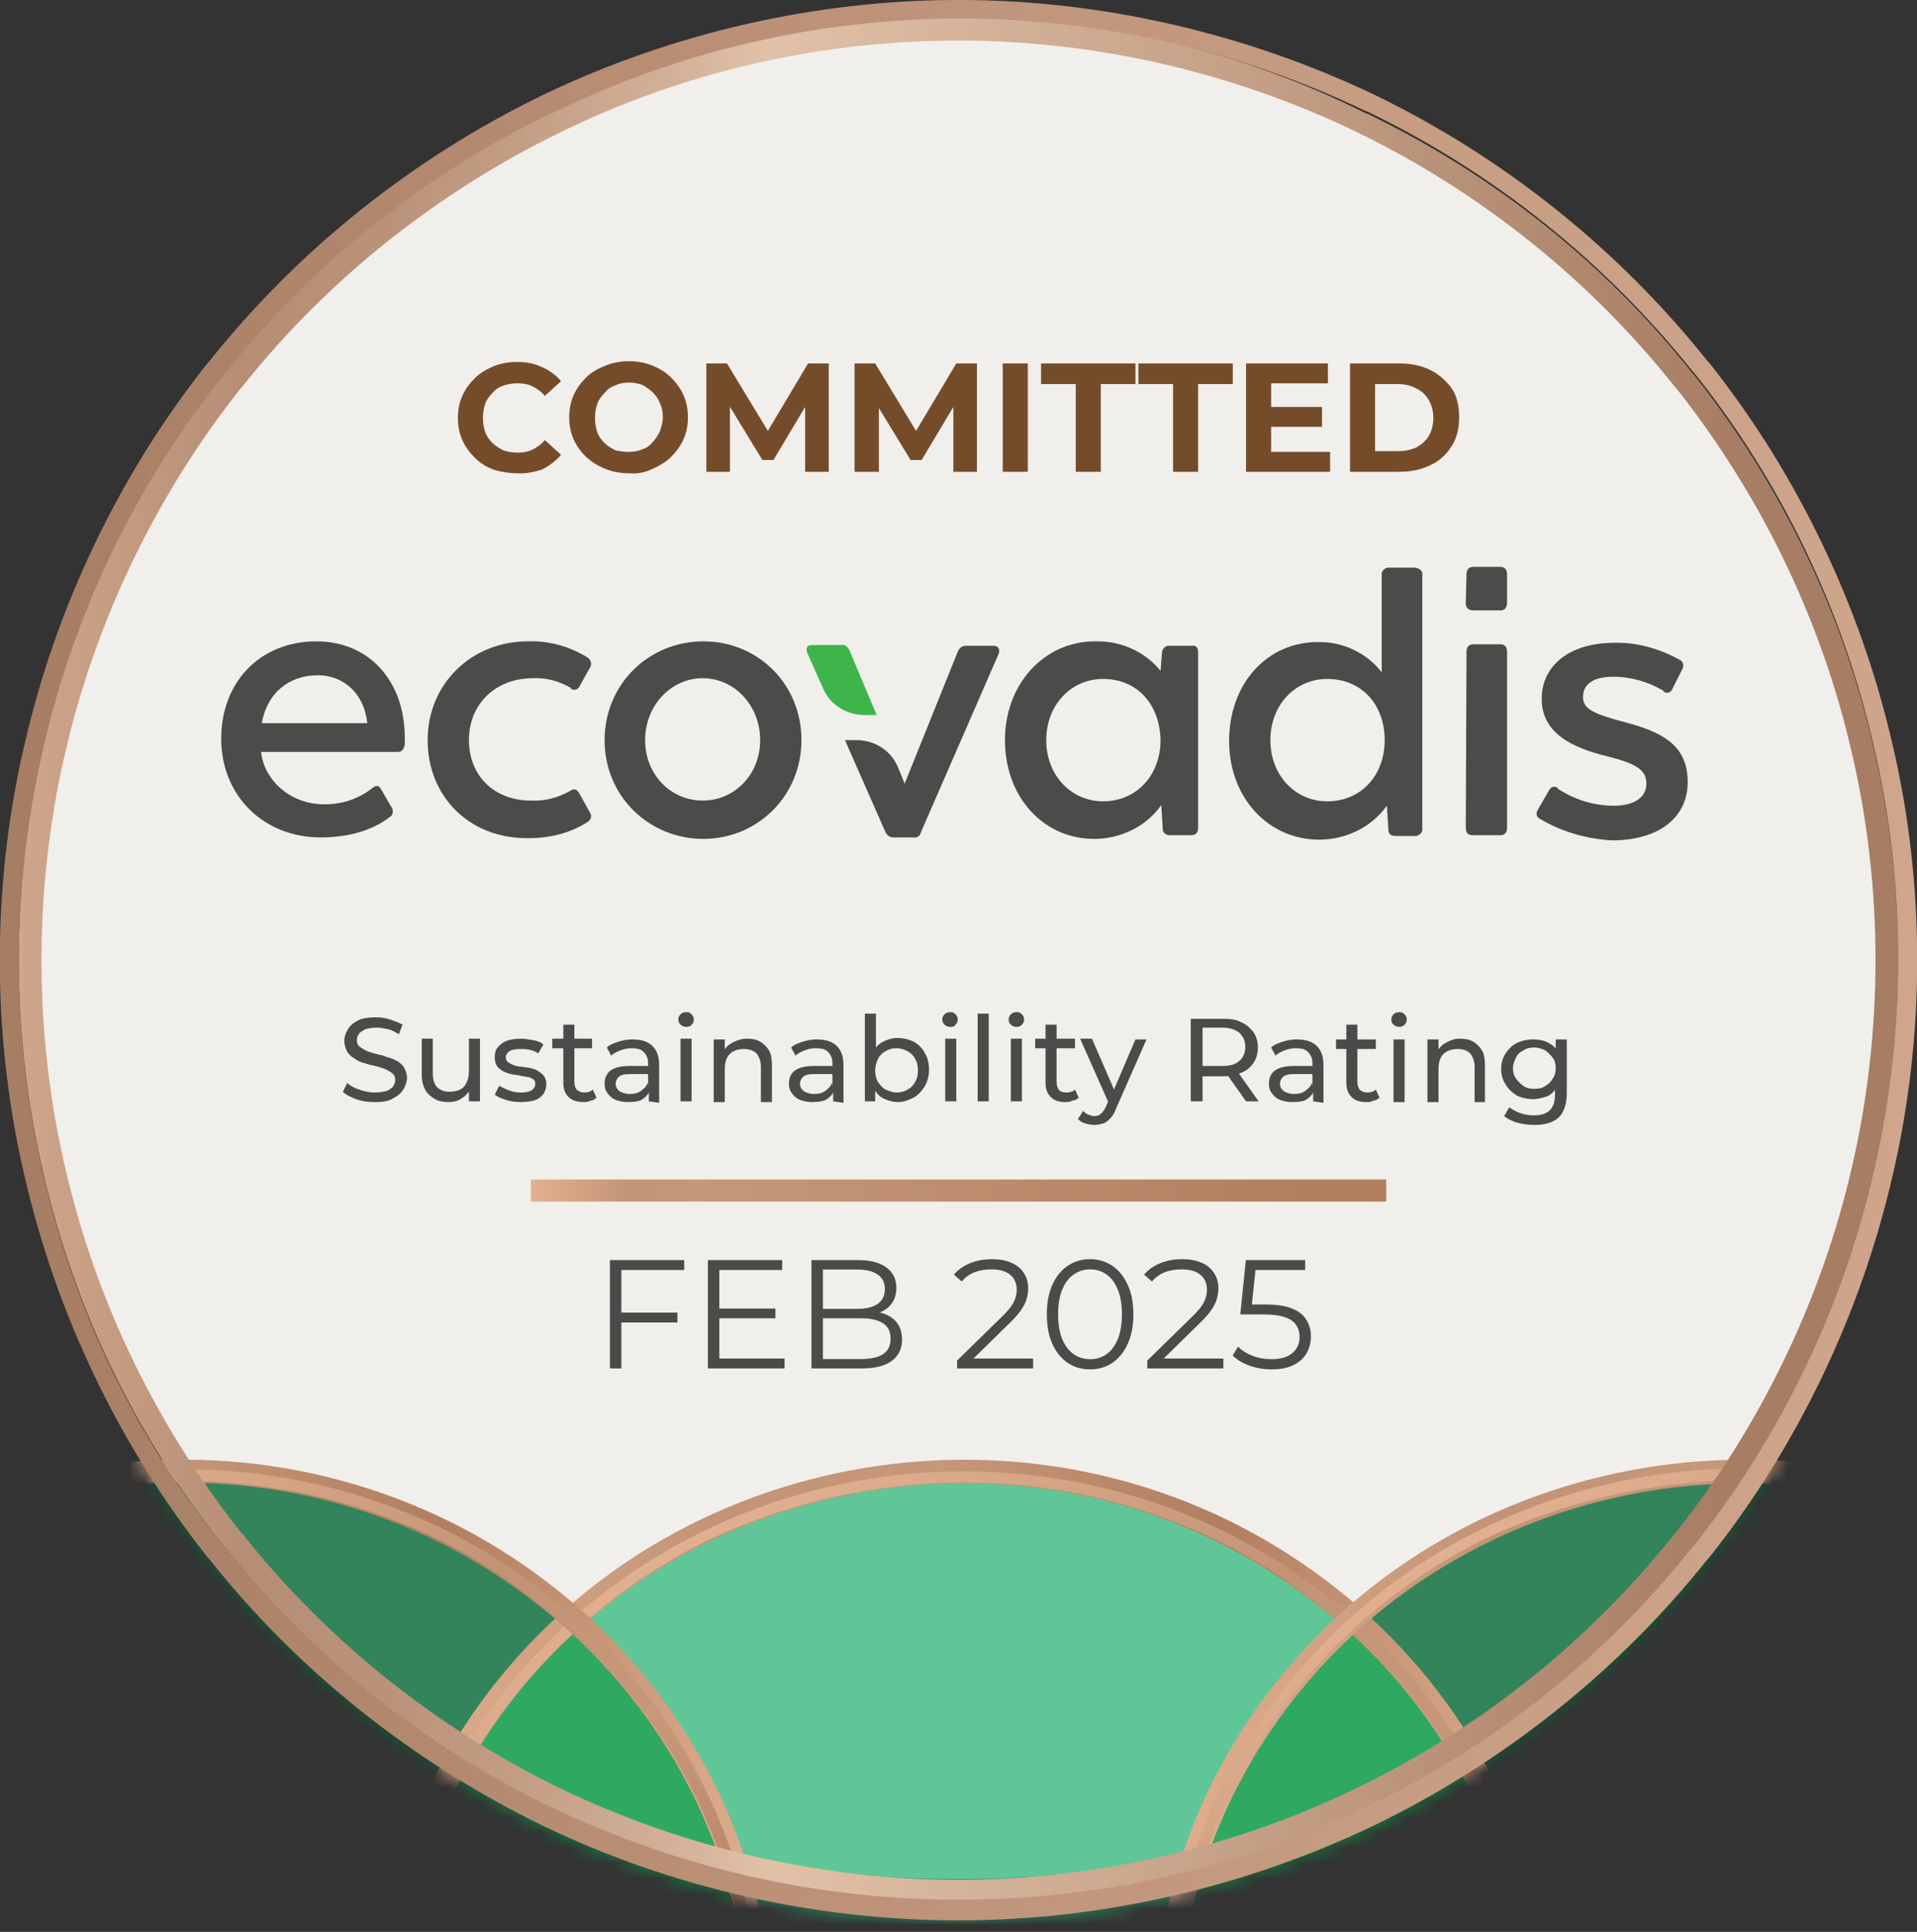
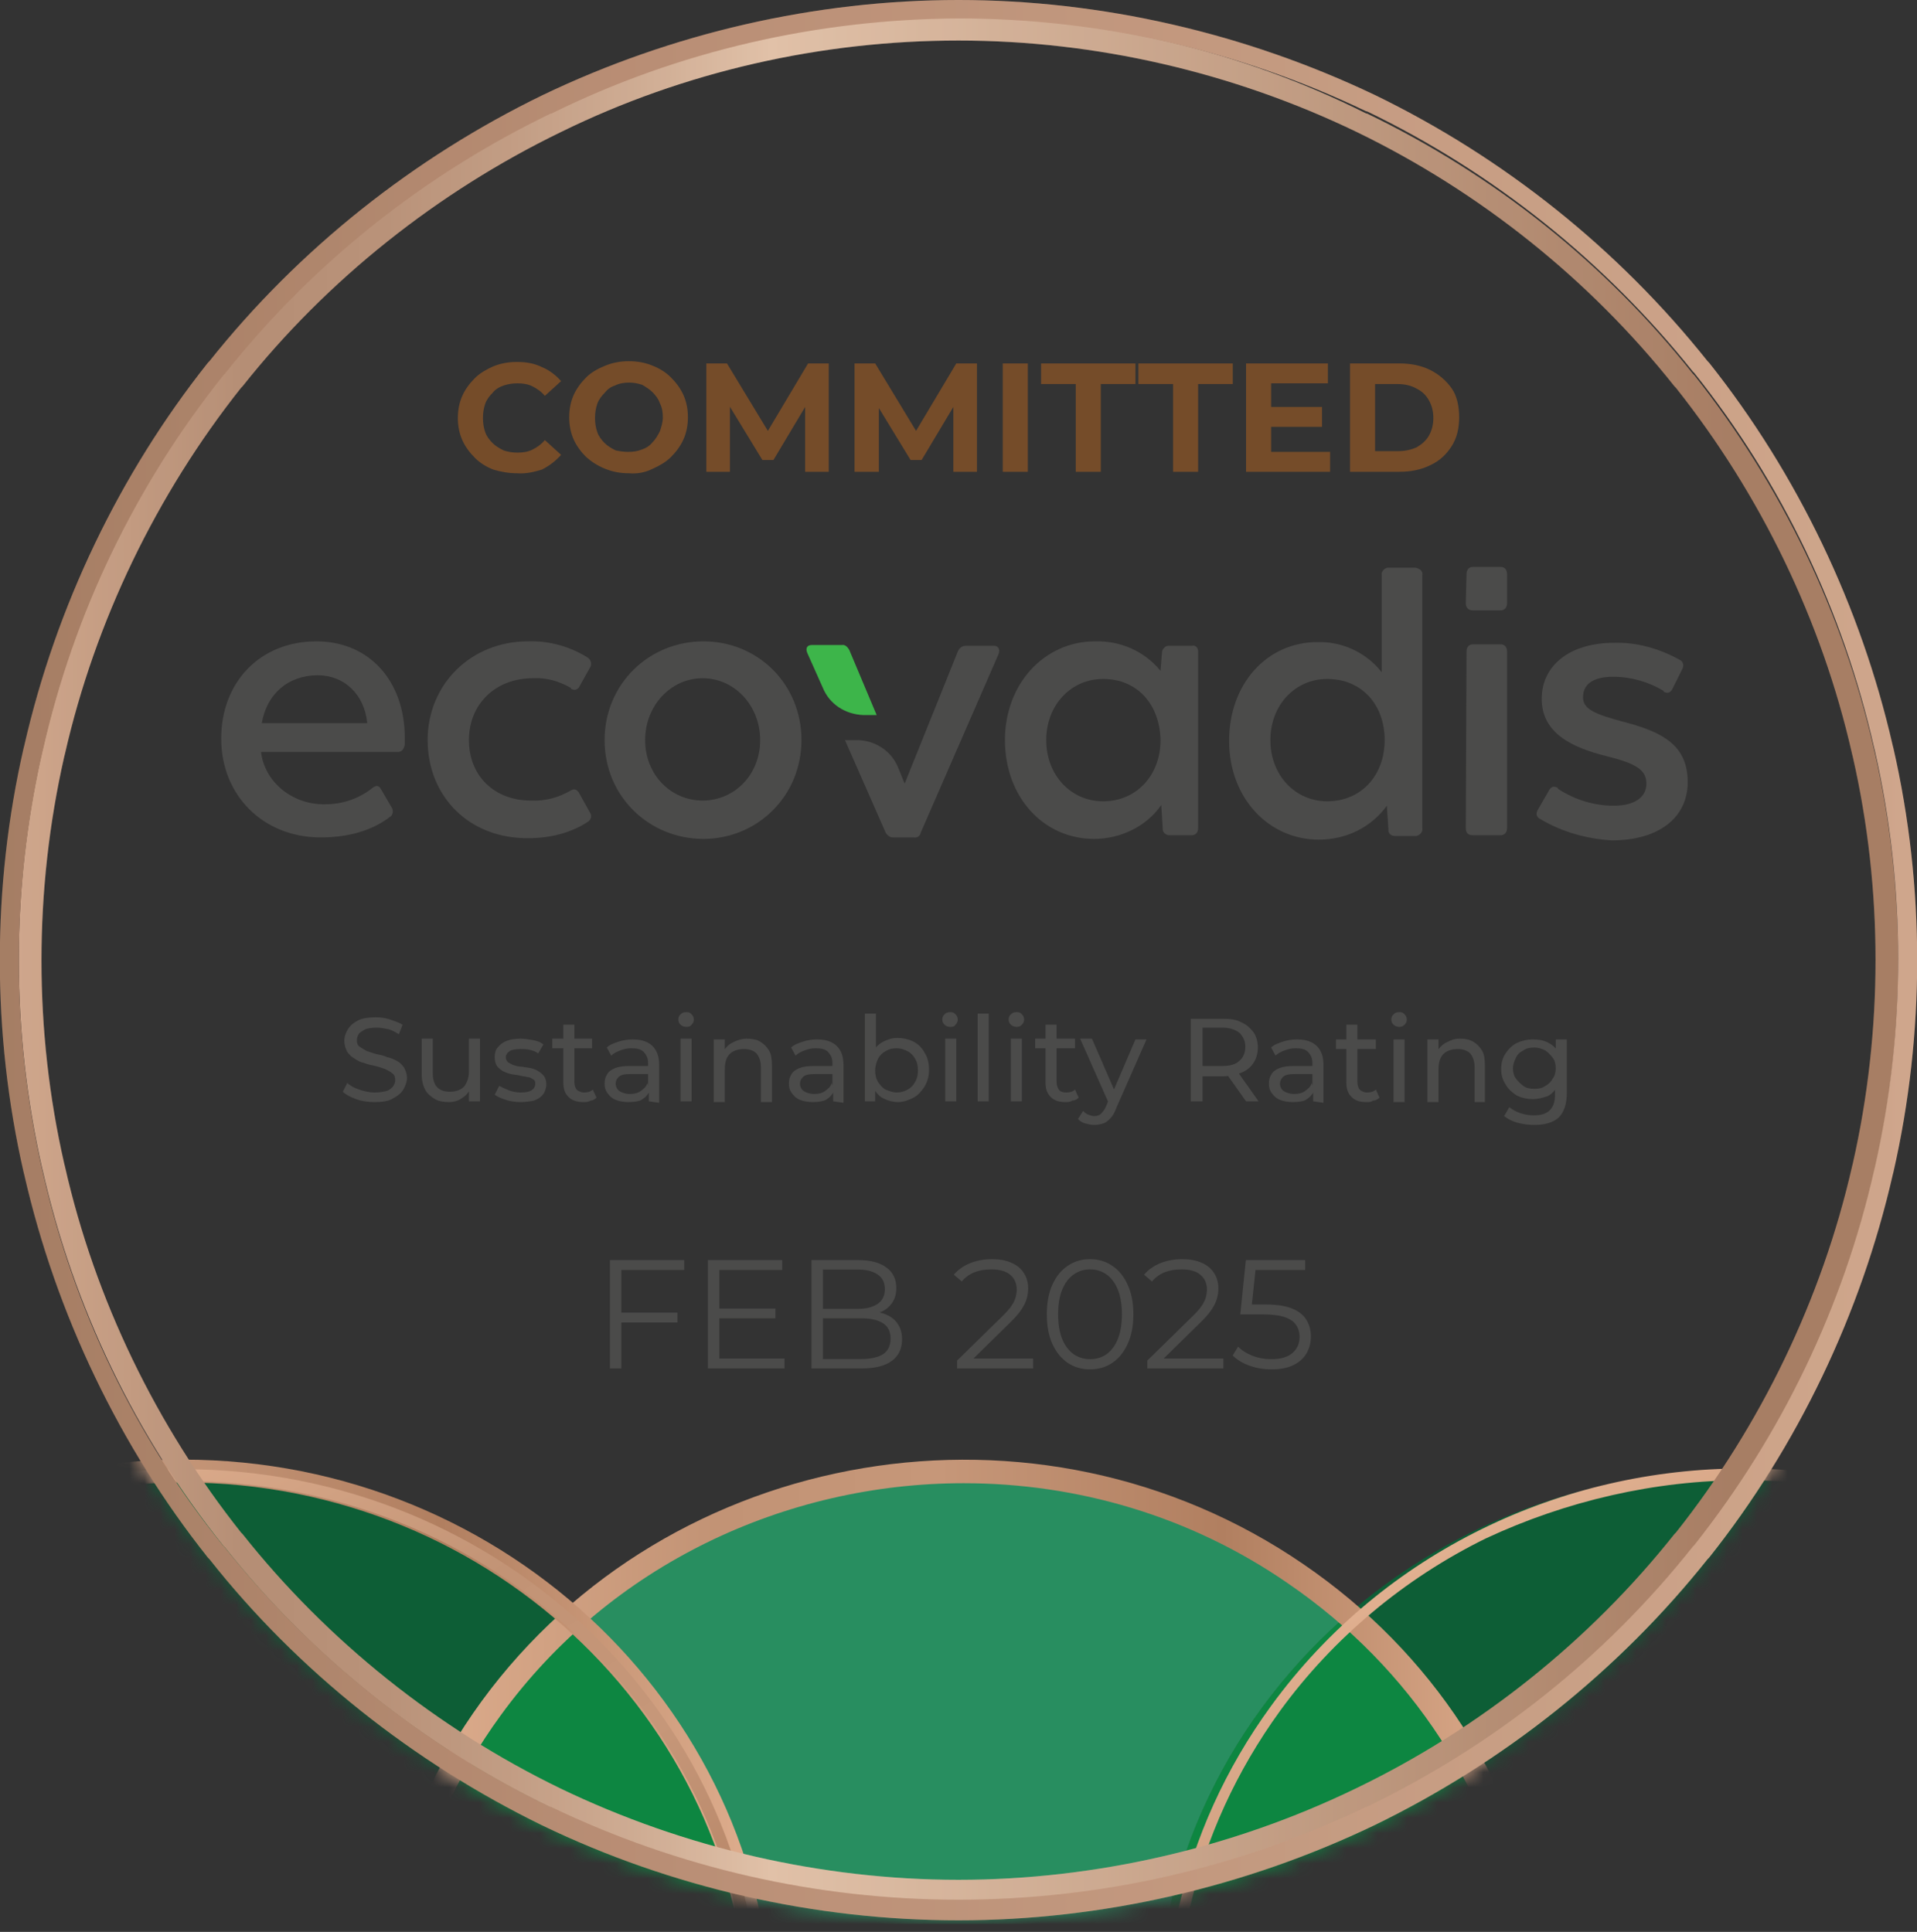
<svg xmlns="http://www.w3.org/2000/svg" width="126" height="127" viewBox="0 0 126 127" fill="none">
  <rect x="0" y="0" width="126" height="127" fill="#333333" stroke="none" />
  <g clip-path="url(#clip0_829_650)">
    <mask id="mask0_829_650" style="mask-type:luminance" maskUnits="userSpaceOnUse" x="-1" y="0" width="128" height="127">
      <path d="M63.001 0C53.599 0 44.149 2.181 35.668 6.252C27.188 10.371 19.628 16.38 13.764 23.746L13.667 23.843C7.851 31.161 3.684 39.884 1.6 48.995L1.551 49.188C-0.532 58.299 -0.532 67.943 1.551 77.054L1.6 77.248C3.684 86.359 7.851 95.082 13.667 102.399L13.764 102.496C19.579 109.862 27.188 115.872 35.62 119.991C44.149 124.11 53.599 126.242 63.001 126.242C72.402 126.242 81.852 124.062 90.333 119.991C98.814 115.872 106.374 109.862 112.238 102.496L112.334 102.399C118.15 95.082 122.318 86.359 124.401 77.248L124.45 77.054C126.534 67.943 126.534 58.299 124.45 49.188L124.401 48.995C122.318 39.884 118.15 31.161 112.334 23.843L112.238 23.746C106.374 16.38 98.862 10.371 90.381 6.252C81.852 2.181 72.402 0 63.001 0Z" fill="white" />
    </mask>
    <g mask="url(#mask0_829_650)">
-       <path d="M63.389 1.599H62.613C53.648 1.599 44.779 3.635 36.686 7.463L36.105 7.754C27.963 11.631 20.84 17.301 15.169 24.328L14.879 24.715C9.209 31.791 5.235 40.029 3.2 48.849L3.151 49.14C1.116 58.008 1.116 67.168 3.151 76.036L3.2 76.327C5.235 85.147 9.209 93.434 14.879 100.461L15.169 100.8C20.791 107.827 27.963 113.497 36.105 117.374L36.686 117.665C44.779 121.541 53.648 123.528 62.613 123.528H63.389C72.354 123.528 81.223 121.541 89.316 117.665L89.897 117.374C98.039 113.497 105.163 107.827 110.833 100.8L111.123 100.461C116.793 93.385 120.816 85.147 122.803 76.327L122.851 76.036C124.886 67.168 124.886 58.008 122.851 49.14L122.803 48.849C120.767 40.029 116.793 31.791 111.123 24.715L110.833 24.376C105.211 17.349 98.039 11.679 89.897 7.802L89.316 7.511C81.223 3.586 72.354 1.599 63.389 1.599Z" fill="#F1EFEC" />
      <path opacity="0.4" d="M49.384 133.56C49.384 123.092 44.877 113.642 37.656 106.955C30.435 113.642 25.928 123.092 25.928 133.56C25.928 144.028 30.435 153.478 37.656 160.165C44.877 153.429 49.384 143.979 49.384 133.56Z" fill="#00C43C" />
      <path opacity="0.4" d="M101.916 133.56C101.916 122.511 96.876 112.576 88.928 105.84C80.98 112.576 75.94 122.511 75.94 133.56C75.94 144.609 80.98 154.544 88.928 161.28C96.876 154.495 101.916 144.561 101.916 133.56Z" fill="#00C43C" />
      <path opacity="0.7" d="M49.384 133.56C49.384 123.092 44.877 113.642 37.656 106.955C30.435 113.642 25.928 123.092 25.928 133.56C25.928 144.028 30.435 153.478 37.656 160.165C44.877 153.429 49.384 143.979 49.384 133.56Z" fill="#079247" />
      <path opacity="0.7" d="M101.916 133.56C101.916 122.511 96.876 112.576 88.928 105.84C80.98 112.576 75.94 122.511 75.94 133.56C75.94 144.609 80.98 154.544 88.928 161.28C96.876 154.495 101.916 144.561 101.916 133.56Z" fill="#079247" />
      <path opacity="0.7" d="M75.941 133.56C75.941 122.511 80.981 112.576 88.928 105.84C82.241 100.17 73.517 96.729 63.922 96.729C53.745 96.729 44.489 100.606 37.656 106.954C44.877 113.642 49.384 123.092 49.384 133.56C49.384 144.027 44.877 153.477 37.656 160.165C44.489 166.514 53.745 170.391 63.922 170.391C73.517 170.391 82.241 166.95 88.928 161.28C80.981 154.495 75.941 144.609 75.941 133.56Z" fill="#24B574" />
      <path opacity="0.8" d="M25.928 133.56C25.928 123.092 30.435 113.642 37.656 106.954C30.823 100.606 21.567 96.729 11.39 96.729C-9.594 96.729 -26.604 113.206 -26.604 133.56C-26.604 153.914 -9.594 170.391 11.39 170.391C21.567 170.391 30.823 166.514 37.656 160.165C30.435 153.429 25.928 143.979 25.928 133.56Z" fill="#046937" />
      <path opacity="0.8" d="M113.934 96.729C104.339 96.729 95.616 100.17 88.928 105.84C96.876 112.576 101.916 122.511 101.916 133.56C101.916 144.609 96.876 154.544 88.928 161.28C95.616 166.95 104.339 170.391 113.934 170.391C134.918 170.391 151.928 153.914 151.928 133.56C151.928 113.206 134.918 96.729 113.934 96.729Z" fill="#046937" />
      <path d="M63.243 171.118C55.538 171.118 47.687 168.888 40.951 164.236C32.519 158.421 26.849 149.795 25.104 139.908C23.36 130.022 25.686 120.039 31.646 111.849C44.004 94.936 68.235 90.865 85.681 102.835C94.113 108.602 99.783 117.277 101.528 127.163C103.273 137.049 100.947 147.032 94.986 155.222C87.377 165.593 75.407 171.118 63.243 171.118ZM63.34 97.505C51.661 97.505 40.127 102.835 32.907 112.77C27.188 120.621 24.959 130.216 26.607 139.666C28.303 149.165 33.682 157.451 41.823 163.025C58.591 174.51 81.804 170.633 93.629 154.35C99.347 146.499 101.577 136.904 99.88 127.454C98.184 118.004 92.805 109.668 84.663 104.095C78.218 99.637 70.755 97.505 63.34 97.505Z" fill="url(#paint0_linear_829_650)" />
-       <path d="M63.34 97.456C71.046 97.456 78.46 99.734 84.76 104.047C92.853 109.62 98.281 117.907 99.977 127.405C101.673 136.904 99.444 146.451 93.726 154.301C90.237 159.099 85.536 163.024 80.205 165.641C75.02 168.21 69.156 169.518 63.34 169.518C55.635 169.518 48.22 167.241 41.92 162.927C33.827 157.354 28.4 149.067 26.703 139.569C25.007 130.071 27.236 120.524 32.955 112.624C36.444 107.827 41.145 103.901 46.476 101.284C51.661 98.813 57.525 97.456 63.34 97.456ZM63.34 96.729C51.419 96.729 39.691 102.157 32.276 112.334C20.161 128.956 24.28 151.927 41.387 163.654C48.026 168.21 55.684 170.391 63.292 170.391C75.213 170.391 86.941 164.963 94.356 154.786C106.471 138.164 102.4 115.193 85.245 103.465C78.557 98.91 70.949 96.729 63.34 96.729Z" fill="url(#paint1_linear_829_650)" />
      <path d="M12.02 171.117C-9.352 171.117 -26.75 154.253 -26.75 133.511C-26.75 112.77 -9.352 95.954 12.02 95.954C33.391 95.954 50.789 112.818 50.789 133.56C50.789 154.301 33.391 171.117 12.02 171.117ZM12.02 97.456C-8.48 97.456 -25.151 113.642 -25.151 133.511C-25.151 153.381 -8.528 169.615 12.02 169.615C32.567 169.615 49.19 153.429 49.19 133.56C49.19 113.691 32.519 97.456 12.02 97.456Z" fill="url(#paint2_linear_829_650)" />
-       <path d="M114.516 171.118C106.811 171.118 99.008 168.888 92.224 164.236C74.777 152.266 70.61 128.762 82.919 111.849C95.228 94.936 119.459 90.865 136.954 102.835C145.434 108.602 151.056 117.277 152.8 127.163C154.545 137.049 152.219 147.032 146.258 155.222C138.698 165.593 126.68 171.118 114.516 171.118ZM114.661 97.505C102.982 97.505 91.448 102.835 84.227 112.77C72.403 129.005 76.425 151.539 93.144 163.025C101.237 168.598 111.124 170.73 120.913 169.082C130.702 167.435 139.231 162.201 144.998 154.35C150.717 146.499 152.946 136.904 151.298 127.454C149.651 118.004 144.223 109.668 136.081 104.095C129.539 99.637 122.076 97.505 114.661 97.505Z" fill="url(#paint3_linear_829_650)" />
      <path d="M12.02 97.359C21.954 97.359 31.307 101.09 38.334 107.923C45.361 114.757 49.238 123.77 49.238 133.414C49.238 143.058 45.361 152.12 38.334 158.905C31.307 165.69 21.954 169.47 12.02 169.47C2.085 169.47 -7.268 165.738 -14.295 158.905C-21.322 152.12 -25.199 143.058 -25.199 133.414C-25.199 123.77 -21.322 114.708 -14.295 107.923C-7.268 101.09 2.085 97.359 12.02 97.359ZM12.02 96.584C-8.964 96.584 -25.974 113.06 -25.974 133.414C-25.974 153.768 -8.964 170.245 12.02 170.245C33.004 170.245 50.014 153.768 50.014 133.414C50.014 113.06 33.004 96.584 12.02 96.584Z" fill="url(#paint4_linear_829_650)" />
-       <path d="M114.613 97.311C122.318 97.311 129.733 99.588 136.033 103.901C144.126 109.474 149.554 117.761 151.25 127.26C152.946 136.758 150.717 146.305 144.95 154.156C141.461 158.954 136.76 162.879 131.381 165.496C126.195 168.064 120.331 169.373 114.516 169.373C106.811 169.373 99.396 167.095 93.096 162.782C85.003 157.209 79.575 148.922 77.879 139.424C76.183 129.925 78.412 120.378 84.13 112.479C87.62 107.681 92.32 103.756 97.651 101.139C102.934 98.668 108.797 97.311 114.613 97.311ZM114.613 96.535C102.691 96.535 90.964 101.963 83.549 112.14C71.434 128.762 75.504 151.733 92.66 163.461C99.299 168.016 106.956 170.197 114.516 170.197C126.437 170.197 138.165 164.769 145.58 154.592C157.695 137.97 153.576 114.999 136.469 103.271C129.83 98.764 122.173 96.535 114.613 96.535Z" fill="url(#paint5_linear_829_650)" />
+       <path d="M114.613 97.311C122.318 97.311 129.733 99.588 136.033 103.901C144.126 109.474 149.554 117.761 151.25 127.26C152.946 136.758 150.717 146.305 144.95 154.156C141.461 158.954 136.76 162.879 131.381 165.496C126.195 168.064 120.331 169.373 114.516 169.373C106.811 169.373 99.396 167.095 93.096 162.782C85.003 157.209 79.575 148.922 77.879 139.424C76.183 129.925 78.412 120.378 84.13 112.479C87.62 107.681 92.32 103.756 97.651 101.139C102.934 98.668 108.797 97.311 114.613 97.311ZM114.613 96.535C102.691 96.535 90.964 101.963 83.549 112.14C71.434 128.762 75.504 151.733 92.66 163.461C99.299 168.016 106.956 170.197 114.516 170.197C126.437 170.197 138.165 164.769 145.58 154.592C157.695 137.97 153.576 114.999 136.469 103.271C129.83 98.764 122.173 96.535 114.613 96.535" fill="url(#paint5_linear_829_650)" />
    </g>
    <path d="M63 2.665C72.014 2.665 81.028 4.749 89.169 8.675C97.263 12.6 104.483 18.367 110.056 25.394L110.153 25.491C115.726 32.518 119.749 40.805 121.736 49.576L121.784 49.77C123.771 58.493 123.771 67.701 121.784 76.472L121.736 76.666C119.749 85.389 115.726 93.725 110.153 100.752L110.056 100.848C104.483 107.875 97.263 113.642 89.121 117.568C81.028 121.493 71.966 123.577 63 123.577C54.035 123.577 44.973 121.493 36.831 117.568C28.738 113.642 21.517 107.875 15.944 100.848L15.847 100.752C10.274 93.725 6.252 85.438 4.265 76.666L4.216 76.472C2.23 67.749 2.23 58.541 4.216 49.77L4.265 49.576C6.252 40.853 10.274 32.518 15.847 25.491L15.944 25.394C21.517 18.367 28.787 12.6 36.88 8.675C44.973 4.701 53.986 2.665 63 2.665ZM63 1.163C53.744 1.163 44.585 3.247 36.201 7.269H36.153C27.817 11.291 20.5 17.155 14.733 24.376L14.636 24.473C8.917 31.791 4.846 40.223 2.811 49.237L2.763 49.431C0.727 58.445 0.727 67.749 2.763 76.763L2.811 76.957C4.846 85.971 8.917 94.403 14.684 101.624L14.781 101.721C20.548 108.99 27.866 114.805 36.201 118.828H36.249C44.585 122.947 53.744 125.031 63 125.031C72.257 125.031 81.416 122.947 89.799 118.925H89.848C98.183 114.902 105.501 109.038 111.268 101.818L111.365 101.721C117.132 94.5 121.154 86.068 123.19 77.054L123.238 76.86C125.273 67.846 125.273 58.541 123.238 49.528L123.19 49.334C121.154 40.32 117.083 31.888 111.365 24.667L111.268 24.57C105.501 17.301 98.183 11.485 89.848 7.463H89.799C81.416 3.247 72.257 1.163 63 1.163Z" fill="url(#paint6_linear_829_650)" />
    <g opacity="0.17">
      <path d="M63.001 2.665C72.014 2.665 81.028 4.749 89.17 8.675C97.263 12.6 104.484 18.367 110.057 25.394L110.154 25.491C115.727 32.518 119.749 40.805 121.736 49.576L121.784 49.77C123.771 58.493 123.771 67.701 121.784 76.472L121.736 76.666C119.749 85.389 115.727 93.725 110.154 100.752L110.057 100.848C104.484 107.875 97.263 113.642 89.121 117.568C81.028 121.493 71.966 123.577 63.001 123.577C54.035 123.577 44.973 121.493 36.831 117.568C28.738 113.642 21.517 107.875 15.944 100.848L15.848 100.752C10.274 93.725 6.252 85.438 4.265 76.666L4.217 76.472C2.23 67.749 2.23 58.541 4.217 49.77L4.265 49.576C6.252 40.853 10.274 32.518 15.848 25.491L15.944 25.394C21.517 18.367 28.787 12.6 36.88 8.675C44.973 4.701 53.987 2.665 63.001 2.665ZM63.001 1.163C53.744 1.163 44.585 3.247 36.201 7.269H36.153C27.817 11.291 20.5 17.155 14.733 24.376L14.636 24.473C8.917 31.791 4.847 40.223 2.811 49.237L2.763 49.431C0.727 58.445 0.727 67.749 2.763 76.763L2.811 76.957C4.847 85.971 8.917 94.403 14.684 101.624L14.781 101.721C20.548 108.99 27.866 114.805 36.201 118.828H36.25C44.585 122.947 53.744 125.031 63.001 125.031C72.257 125.031 81.416 122.947 89.8 118.925H89.848C98.184 114.902 105.501 109.038 111.268 101.818L111.365 101.721C117.132 94.5 121.154 86.068 123.19 77.054L123.238 76.86C125.274 67.846 125.274 58.541 123.238 49.528L123.19 49.334C121.154 40.32 117.084 31.888 111.365 24.667L111.268 24.57C105.501 17.301 98.184 11.485 89.848 7.463H89.8C81.416 3.247 72.257 1.163 63.001 1.163Z" fill="#777777" />
    </g>
    <path d="M63 1.212C72.257 1.212 81.416 3.295 89.8 7.318H89.848C98.183 11.34 105.501 17.204 111.268 24.425L111.365 24.521C117.132 31.742 121.154 40.175 123.19 49.188L123.238 49.382C125.273 58.396 125.273 67.701 123.238 76.715L123.19 76.909C121.154 85.922 117.083 94.355 111.365 101.575L111.268 101.672C105.501 108.942 98.183 114.757 89.848 118.779H89.8C81.464 122.802 72.305 124.885 63 124.885C53.696 124.885 44.585 122.802 36.201 118.779H36.153C27.817 114.757 20.5 108.893 14.733 101.672L14.636 101.575C8.917 94.5 4.847 86.068 2.811 77.054L2.763 76.86C0.727 67.846 0.727 58.541 2.763 49.528L2.811 49.334C4.847 40.32 8.917 31.888 14.684 24.667L14.781 24.57C20.548 17.301 27.866 11.485 36.201 7.463H36.25C44.585 3.344 53.744 1.26 63 1.212ZM63 0C53.599 0 44.149 2.181 35.668 6.252C27.187 10.371 19.627 16.38 13.764 23.746L13.667 23.843C7.851 31.161 3.683 39.884 1.6 48.995L1.551 49.188C-0.533 58.299 -0.533 67.943 1.551 77.054L1.6 77.248C3.683 86.359 7.851 95.082 13.667 102.399L13.764 102.496C19.579 109.862 27.187 115.872 35.62 119.991C44.149 124.11 53.599 126.242 63 126.242C72.402 126.242 81.852 124.062 90.333 119.991C98.814 115.872 106.373 109.862 112.237 102.496L112.334 102.399C118.15 95.082 122.317 86.359 124.401 77.248L124.45 77.054C126.533 67.943 126.533 58.299 124.45 49.188L124.401 48.995C122.317 39.884 118.15 31.161 112.334 23.843L112.237 23.746C106.373 16.38 98.862 10.371 90.381 6.252C81.852 2.181 72.402 0 63 0Z" fill="url(#paint7_linear_829_650)" />
    <g opacity="0.17">
      <path d="M63 1.212C72.256 1.212 81.415 3.295 89.799 7.318H89.848C98.183 11.34 105.501 17.204 111.268 24.425L111.365 24.521C117.132 31.742 121.154 40.175 123.189 49.188L123.238 49.382C125.273 58.396 125.273 67.701 123.238 76.715L123.189 76.909C121.154 85.922 117.083 94.355 111.365 101.575L111.268 101.672C105.501 108.942 98.183 114.757 89.848 118.779H89.799C81.464 122.802 72.305 124.885 63 124.885C53.696 124.885 44.585 122.802 36.201 118.779H36.153C27.817 114.757 20.499 108.893 14.732 101.672L14.636 101.575C8.917 94.5 4.846 86.068 2.811 77.054L2.762 76.86C0.727 67.846 0.727 58.541 2.762 49.528L2.811 49.334C4.846 40.32 8.917 31.888 14.684 24.667L14.781 24.57C20.548 17.301 27.866 11.485 36.201 7.463H36.249C44.585 3.344 53.744 1.26 63 1.212ZM63 0C53.599 0 44.149 2.181 35.668 6.252C27.187 10.371 19.627 16.38 13.763 23.746L13.666 23.843C7.851 31.161 3.683 39.884 1.599 48.995L1.551 49.188C-0.533 58.299 -0.533 67.943 1.551 77.054L1.599 77.248C3.683 86.359 7.851 95.082 13.666 102.399L13.763 102.496C19.579 109.862 27.187 115.872 35.619 119.991C44.149 124.11 53.599 126.242 63 126.242C72.402 126.242 81.852 124.062 90.332 119.991C98.813 115.872 106.373 109.862 112.237 102.496L112.334 102.399C118.149 95.082 122.317 86.359 124.401 77.248L124.449 77.054C126.533 67.943 126.533 58.299 124.449 49.188L124.401 48.995C122.317 39.884 118.149 31.161 112.334 23.843L112.237 23.746C106.373 16.38 98.862 10.371 90.381 6.252C81.852 2.181 72.402 0 63 0Z" fill="#777777" />
    </g>
    <path d="M26.606 48.946C26.557 49.237 26.412 49.431 26.17 49.431H17.156C17.398 51.466 19.288 52.92 21.372 52.872C22.486 52.872 23.553 52.532 24.473 51.806C24.716 51.612 24.91 51.612 25.055 51.902L25.733 53.066C25.879 53.259 25.83 53.599 25.637 53.696C24.764 54.374 23.31 55.052 21.081 55.052C17.301 55.052 14.539 52.29 14.539 48.559C14.539 44.827 17.107 42.162 20.79 42.162C24.28 42.162 26.606 44.779 26.606 48.51V48.946ZM17.204 47.541H24.134V47.492C23.94 45.651 22.632 44.391 20.887 44.391C18.949 44.391 17.543 45.602 17.204 47.541Z" fill="#4B4B4A" />
    <path d="M96.342 54.422L96.391 42.84C96.391 42.549 96.536 42.355 96.827 42.355H98.62C98.91 42.355 99.056 42.549 99.056 42.84V54.422C99.056 54.713 98.91 54.907 98.62 54.907H96.827C96.487 54.907 96.342 54.761 96.342 54.422Z" fill="#4B4B4A" />
    <path d="M96.342 39.641L96.391 37.751C96.391 37.46 96.536 37.267 96.827 37.267H98.62C98.91 37.267 99.056 37.46 99.056 37.751V39.641C99.056 39.932 98.91 40.126 98.62 40.126H96.827C96.487 40.126 96.342 39.932 96.342 39.641Z" fill="#4B4B4A" />
    <path d="M101.236 53.841C100.945 53.696 100.945 53.453 101.091 53.211L101.818 51.951C101.915 51.757 102.109 51.66 102.302 51.757C102.351 51.757 102.399 51.806 102.399 51.854C103.514 52.581 104.774 52.968 106.082 52.968C107.391 52.968 108.215 52.435 108.215 51.515C108.215 50.642 107.585 50.206 105.646 49.722C103.272 49.14 101.333 48.171 101.333 45.942C101.333 43.712 103.223 42.258 106.082 42.258C107.585 42.21 109.087 42.646 110.395 43.373C110.638 43.47 110.686 43.761 110.589 43.955C110.589 44.003 110.541 44.003 110.541 44.052L109.911 45.312C109.814 45.505 109.62 45.602 109.426 45.505C109.378 45.505 109.329 45.457 109.329 45.408C108.36 44.827 107.197 44.488 106.034 44.488C104.871 44.488 104.047 44.876 104.047 45.845C104.047 46.62 104.822 46.959 106.858 47.492C109.426 48.171 110.929 49.092 110.929 51.418C110.929 53.744 109.039 55.246 105.937 55.246C104.338 55.149 102.69 54.713 101.236 53.841Z" fill="#4B4B4A" />
    <path d="M28.108 48.655C28.108 44.972 30.967 42.161 34.699 42.161C36.104 42.113 37.461 42.501 38.624 43.227C38.866 43.373 38.915 43.712 38.769 43.906L38.091 45.117C37.994 45.311 37.8 45.408 37.606 45.311C37.558 45.311 37.509 45.263 37.509 45.214C36.734 44.778 35.91 44.536 35.038 44.584C32.566 44.584 30.822 46.281 30.822 48.655C30.822 51.03 32.518 52.629 34.892 52.629C35.813 52.677 36.686 52.435 37.461 51.999C37.752 51.805 37.897 51.902 38.042 52.096L38.769 53.404C38.915 53.598 38.866 53.889 38.624 54.034C37.509 54.761 36.153 55.1 34.747 55.1C30.822 55.149 28.108 52.338 28.108 48.655Z" fill="#4B4B4A" />
    <path d="M39.739 48.656C39.739 44.972 42.647 42.162 46.233 42.162C49.819 42.162 52.678 44.972 52.678 48.656C52.678 52.339 49.77 55.149 46.233 55.149C42.695 55.149 39.739 52.387 39.739 48.656ZM49.964 48.656C49.964 46.378 48.268 44.585 46.184 44.585C44.1 44.585 42.404 46.378 42.404 48.656C42.404 50.933 44.1 52.629 46.184 52.629C48.268 52.629 49.964 50.933 49.964 48.656Z" fill="#4B4B4A" />
    <path d="M78.75 42.84V54.422C78.75 54.713 78.605 54.907 78.314 54.907H76.86C76.618 54.907 76.424 54.713 76.424 54.519V54.471L76.327 52.92C75.358 54.325 73.662 55.149 71.917 55.149C68.573 55.149 66.053 52.387 66.053 48.656C66.053 44.924 68.67 42.162 71.966 42.162C73.614 42.113 75.213 42.792 76.279 44.1L76.376 42.889C76.376 42.695 76.57 42.452 76.812 42.452H78.363C78.556 42.404 78.75 42.549 78.75 42.84ZM76.279 48.656C76.23 46.329 74.776 44.633 72.499 44.633C70.415 44.633 68.767 46.329 68.767 48.656C68.767 50.982 70.415 52.678 72.499 52.678C74.728 52.678 76.279 50.933 76.279 48.656Z" fill="#4B4B4A" />
    <path d="M93.483 37.8V54.471C93.531 54.665 93.337 54.907 93.095 54.955H91.689C91.447 54.955 91.253 54.81 91.253 54.568V54.471L91.156 52.968C90.139 54.374 88.491 55.198 86.698 55.198C83.354 55.198 80.786 52.435 80.786 48.704C80.786 44.972 83.257 42.21 86.601 42.21C88.249 42.162 89.848 42.937 90.817 44.197V37.8C90.769 37.606 90.963 37.364 91.205 37.315H92.998C93.289 37.364 93.531 37.509 93.483 37.8C93.531 37.752 93.531 37.703 93.483 37.8ZM91.011 48.655C91.011 46.329 89.509 44.633 87.231 44.633C85.147 44.633 83.499 46.329 83.499 48.655C83.499 50.982 85.147 52.678 87.231 52.678C89.46 52.678 91.011 50.982 91.011 48.655Z" fill="#4B4B4A" />
    <path d="M55.828 42.743C55.731 42.549 55.537 42.355 55.343 42.404H53.356C53.066 42.404 52.92 42.597 53.066 42.937L54.083 45.214C54.519 46.281 55.537 46.959 56.749 47.007H57.621L55.828 42.743Z" fill="#3DB54A" />
    <path d="M65.326 42.452H63.485C63.242 42.452 63.049 42.597 62.952 42.84L59.462 51.514L59.026 50.448C58.59 49.382 57.572 48.704 56.409 48.655H55.537L58.203 54.713C58.299 54.907 58.493 55.052 58.687 55.052H60.044C60.286 55.101 60.48 54.955 60.529 54.713L65.617 43.034C65.763 42.694 65.617 42.452 65.326 42.452Z" fill="#4B4B4A" />
-     <path d="M91.108 77.539H34.893V78.992H91.108V77.539Z" fill="url(#paint8_linear_829_650)" />
    <path d="M24.619 72.45C24.231 72.45 23.795 72.401 23.407 72.256C23.02 72.111 22.729 71.965 22.535 71.771L22.826 71.19C23.02 71.384 23.31 71.529 23.601 71.626C23.892 71.723 24.231 71.82 24.619 71.82C24.958 71.82 25.2 71.771 25.394 71.723C25.588 71.674 25.733 71.529 25.83 71.432C25.927 71.287 25.976 71.141 25.976 70.996C25.976 70.802 25.927 70.657 25.782 70.56C25.685 70.463 25.491 70.366 25.297 70.269C25.103 70.221 24.91 70.124 24.667 70.075C24.425 70.027 24.183 69.978 23.94 69.881C23.698 69.833 23.504 69.736 23.31 69.591C23.116 69.494 22.971 69.348 22.826 69.154C22.729 68.961 22.632 68.718 22.632 68.428C22.632 68.137 22.729 67.894 22.874 67.652C23.02 67.41 23.262 67.216 23.553 67.071C23.843 66.925 24.279 66.877 24.716 66.877C25.055 66.877 25.346 66.925 25.637 67.022C25.927 67.119 26.218 67.216 26.46 67.361L26.218 67.991C25.976 67.846 25.733 67.701 25.491 67.652C25.249 67.604 25.006 67.555 24.764 67.555C24.473 67.555 24.183 67.604 24.037 67.652C23.843 67.749 23.698 67.846 23.601 67.943C23.504 68.088 23.456 68.234 23.456 68.379C23.456 68.573 23.504 68.718 23.649 68.815C23.795 68.912 23.94 69.009 24.134 69.106C24.328 69.154 24.522 69.251 24.764 69.3C25.006 69.348 25.249 69.397 25.443 69.494C25.685 69.542 25.879 69.639 26.073 69.736C26.267 69.833 26.412 69.978 26.557 70.172C26.654 70.366 26.751 70.608 26.751 70.851C26.751 71.093 26.654 71.384 26.509 71.626C26.363 71.868 26.121 72.062 25.83 72.208C25.54 72.401 25.103 72.45 24.619 72.45ZM29.513 72.45C29.174 72.45 28.835 72.401 28.593 72.256C28.35 72.111 28.108 71.917 27.963 71.674C27.817 71.384 27.72 71.093 27.72 70.657V68.282H28.447V70.56C28.447 70.948 28.544 71.287 28.738 71.481C28.932 71.674 29.223 71.771 29.562 71.771C29.804 71.771 30.047 71.723 30.24 71.626C30.434 71.529 30.579 71.384 30.676 71.141C30.773 70.948 30.822 70.705 30.822 70.415V68.282H31.549V72.401H30.822V71.287L30.919 71.578C30.773 71.868 30.579 72.062 30.337 72.208C30.143 72.353 29.853 72.45 29.513 72.45ZM34.214 72.45C33.875 72.45 33.536 72.401 33.245 72.305C32.954 72.208 32.712 72.111 32.518 71.965L32.809 71.384C33.003 71.481 33.197 71.578 33.439 71.674C33.681 71.771 33.972 71.82 34.214 71.82C34.553 71.82 34.796 71.771 34.941 71.674C35.086 71.578 35.183 71.432 35.183 71.238C35.183 71.093 35.135 70.996 35.038 70.948C34.941 70.899 34.844 70.802 34.65 70.802C34.505 70.754 34.311 70.754 34.166 70.705C33.972 70.657 33.778 70.657 33.584 70.608C33.39 70.56 33.245 70.511 33.051 70.415C32.906 70.318 32.76 70.221 32.663 70.075C32.566 69.93 32.518 69.736 32.518 69.494C32.518 69.251 32.566 69.009 32.712 68.864C32.857 68.67 33.051 68.525 33.293 68.428C33.536 68.331 33.875 68.282 34.214 68.282C34.505 68.282 34.747 68.331 35.038 68.379C35.329 68.428 35.571 68.525 35.716 68.67L35.377 69.251C35.183 69.106 34.989 69.058 34.796 69.009C34.602 68.961 34.408 68.961 34.214 68.961C33.875 68.961 33.633 69.009 33.487 69.106C33.342 69.203 33.245 69.348 33.245 69.494C33.245 69.639 33.293 69.736 33.39 69.833C33.487 69.881 33.633 69.978 33.778 70.027C33.923 70.075 34.117 70.124 34.311 70.124C34.505 70.172 34.699 70.172 34.893 70.221C35.087 70.269 35.232 70.318 35.377 70.415C35.523 70.511 35.668 70.608 35.765 70.754C35.862 70.899 35.91 71.093 35.91 71.287C35.91 71.529 35.813 71.771 35.716 71.917C35.571 72.111 35.377 72.256 35.087 72.353C34.893 72.401 34.553 72.45 34.214 72.45ZM38.333 72.45C37.946 72.45 37.606 72.353 37.364 72.111C37.122 71.868 37.025 71.578 37.025 71.141V67.361H37.752V71.093C37.752 71.335 37.8 71.481 37.897 71.626C37.994 71.723 38.188 71.82 38.382 71.82C38.624 71.82 38.818 71.771 38.963 71.626L39.206 72.159C39.109 72.256 38.963 72.353 38.818 72.353C38.673 72.45 38.479 72.45 38.333 72.45ZM36.298 68.912V68.282H38.915V68.912H36.298ZM42.647 72.401V71.529L42.598 71.384V69.881C42.598 69.591 42.501 69.348 42.307 69.154C42.113 68.961 41.871 68.912 41.483 68.912C41.241 68.912 40.999 68.961 40.757 69.058C40.514 69.154 40.32 69.251 40.175 69.397L39.884 68.864C40.078 68.67 40.369 68.573 40.66 68.476C40.95 68.379 41.289 68.331 41.58 68.331C42.162 68.331 42.598 68.476 42.889 68.767C43.179 69.058 43.325 69.445 43.325 70.027V72.498L42.647 72.401ZM41.289 72.45C40.999 72.45 40.708 72.401 40.466 72.305C40.223 72.208 40.078 72.062 39.933 71.868C39.787 71.674 39.739 71.481 39.739 71.238C39.739 70.996 39.787 70.802 39.884 70.657C39.981 70.463 40.175 70.318 40.417 70.221C40.66 70.124 40.999 70.075 41.386 70.075H42.695V70.608H41.435C41.047 70.608 40.805 70.657 40.66 70.802C40.514 70.948 40.466 71.093 40.466 71.238C40.466 71.432 40.563 71.626 40.708 71.723C40.853 71.82 41.096 71.917 41.386 71.917C41.677 71.917 41.919 71.868 42.113 71.723C42.307 71.578 42.501 71.432 42.55 71.19L42.695 71.723C42.598 71.965 42.404 72.159 42.162 72.305C42.017 72.401 41.677 72.45 41.289 72.45ZM44.73 72.401V68.282H45.457V72.401H44.73ZM45.118 67.507C44.973 67.507 44.827 67.458 44.73 67.361C44.633 67.264 44.585 67.168 44.585 67.022C44.585 66.877 44.633 66.78 44.73 66.683C44.827 66.586 44.924 66.538 45.118 66.538C45.312 66.538 45.36 66.586 45.457 66.683C45.554 66.78 45.603 66.877 45.603 67.022C45.603 67.168 45.554 67.264 45.457 67.361C45.409 67.458 45.263 67.507 45.118 67.507ZM49.092 68.282C49.431 68.282 49.722 68.331 49.964 68.476C50.206 68.621 50.4 68.815 50.546 69.058C50.691 69.3 50.739 69.639 50.739 70.075V72.45H50.013V70.172C50.013 69.784 49.916 69.494 49.722 69.251C49.528 69.058 49.237 68.961 48.898 68.961C48.656 68.961 48.413 69.009 48.219 69.106C48.026 69.203 47.88 69.348 47.783 69.542C47.686 69.736 47.638 69.978 47.638 70.318V72.45H46.911V68.331H47.638V69.445L47.541 69.154C47.686 68.864 47.88 68.67 48.171 68.525C48.462 68.379 48.753 68.282 49.092 68.282ZM54.762 72.401V71.529L54.713 71.384V69.881C54.713 69.591 54.617 69.348 54.423 69.154C54.229 68.961 53.986 68.912 53.599 68.912C53.356 68.912 53.114 68.961 52.872 69.058C52.63 69.154 52.436 69.251 52.29 69.397L51.999 68.864C52.193 68.67 52.484 68.573 52.775 68.476C53.066 68.379 53.405 68.331 53.696 68.331C54.277 68.331 54.713 68.476 55.004 68.767C55.295 69.058 55.44 69.445 55.44 70.027V72.498L54.762 72.401ZM53.405 72.45C53.114 72.45 52.823 72.401 52.581 72.305C52.339 72.208 52.193 72.062 52.048 71.868C51.903 71.674 51.854 71.481 51.854 71.238C51.854 70.996 51.903 70.802 51.999 70.657C52.096 70.463 52.29 70.318 52.533 70.221C52.775 70.124 53.114 70.075 53.502 70.075H54.81V70.608H53.55C53.163 70.608 52.92 70.657 52.775 70.802C52.63 70.948 52.581 71.093 52.581 71.238C52.581 71.432 52.678 71.626 52.823 71.723C52.969 71.82 53.211 71.917 53.502 71.917C53.793 71.917 54.035 71.868 54.229 71.723C54.423 71.578 54.617 71.432 54.665 71.19L54.81 71.723C54.713 71.965 54.52 72.159 54.277 72.305C54.083 72.401 53.793 72.45 53.405 72.45ZM59.026 72.45C58.687 72.45 58.348 72.353 58.057 72.208C57.767 72.062 57.573 71.82 57.379 71.481C57.233 71.19 57.136 70.802 57.136 70.318C57.136 69.833 57.233 69.445 57.379 69.154C57.524 68.864 57.767 68.621 58.057 68.476C58.348 68.331 58.639 68.234 58.978 68.234C59.366 68.234 59.753 68.331 60.044 68.476C60.335 68.621 60.626 68.912 60.771 69.203C60.965 69.494 61.062 69.881 61.062 70.318C61.062 70.754 60.965 71.093 60.771 71.432C60.577 71.723 60.335 72.014 60.044 72.159C59.753 72.305 59.414 72.45 59.026 72.45ZM56.846 72.401V66.635H57.573V69.348L57.476 70.318L57.524 71.287V72.401H56.846ZM58.929 71.82C59.172 71.82 59.414 71.771 59.656 71.626C59.85 71.529 60.044 71.335 60.141 71.141C60.286 70.899 60.335 70.657 60.335 70.366C60.335 70.075 60.286 69.833 60.141 69.591C60.044 69.397 59.85 69.203 59.656 69.106C59.463 69.009 59.22 68.912 58.929 68.912C58.639 68.912 58.445 68.961 58.203 69.106C58.009 69.203 57.815 69.397 57.718 69.591C57.621 69.784 57.524 70.075 57.524 70.366C57.524 70.657 57.573 70.899 57.718 71.141C57.863 71.335 58.009 71.529 58.203 71.626C58.445 71.723 58.687 71.82 58.929 71.82ZM62.128 72.401V68.282H62.855V72.401H62.128ZM62.467 67.507C62.322 67.507 62.176 67.458 62.08 67.361C61.983 67.264 61.934 67.168 61.934 67.022C61.934 66.877 61.983 66.78 62.08 66.683C62.176 66.586 62.273 66.538 62.467 66.538C62.661 66.538 62.709 66.586 62.806 66.683C62.903 66.78 62.952 66.877 62.952 67.022C62.952 67.168 62.903 67.264 62.806 67.361C62.758 67.458 62.661 67.507 62.467 67.507ZM64.26 72.401V66.635H64.987V72.401H64.26ZM66.441 72.401V68.282H67.168V72.401H66.441ZM66.829 67.507C66.683 67.507 66.538 67.458 66.441 67.361C66.344 67.264 66.296 67.168 66.296 67.022C66.296 66.877 66.344 66.78 66.441 66.683C66.538 66.586 66.635 66.538 66.829 66.538C67.023 66.538 67.071 66.586 67.168 66.683C67.265 66.78 67.313 66.877 67.313 67.022C67.313 67.168 67.265 67.264 67.168 67.361C67.071 67.458 66.974 67.507 66.829 67.507ZM70.027 72.45C69.591 72.45 69.3 72.353 69.058 72.111C68.816 71.868 68.719 71.578 68.719 71.141V67.361H69.446V71.093C69.446 71.335 69.494 71.481 69.591 71.626C69.688 71.771 69.882 71.82 70.076 71.82C70.318 71.82 70.512 71.771 70.657 71.626L70.9 72.159C70.803 72.256 70.657 72.353 70.463 72.353C70.366 72.45 70.173 72.45 70.027 72.45ZM68.04 68.912V68.282H70.657V68.912H68.04ZM71.917 73.952C71.723 73.952 71.529 73.904 71.336 73.855C71.142 73.807 70.996 73.71 70.851 73.564L71.19 73.031C71.287 73.128 71.384 73.225 71.529 73.274C71.675 73.322 71.772 73.371 71.917 73.371C72.111 73.371 72.257 73.322 72.353 73.225C72.45 73.128 72.596 72.983 72.693 72.741L72.935 72.159L73.032 72.062L74.631 68.331H75.358L73.371 72.838C73.274 73.128 73.129 73.371 72.983 73.516C72.838 73.661 72.693 73.807 72.499 73.855C72.353 73.904 72.159 73.952 71.917 73.952ZM72.886 72.547L70.996 68.282H71.772L73.371 71.965L72.886 72.547ZM78.266 72.401V66.974H80.398C80.883 66.974 81.27 67.022 81.609 67.216C81.949 67.361 82.191 67.604 82.385 67.846C82.579 68.137 82.676 68.476 82.676 68.864C82.676 69.251 82.579 69.591 82.385 69.881C82.191 70.172 81.949 70.366 81.609 70.511C81.27 70.657 80.883 70.754 80.398 70.754H78.702L79.041 70.415V72.401H78.266ZM81.9 72.401L80.495 70.415H81.319L82.724 72.401H81.9ZM79.041 70.463L78.702 70.075H80.35C80.834 70.075 81.222 69.978 81.464 69.736C81.707 69.542 81.852 69.203 81.852 68.815C81.852 68.428 81.707 68.137 81.464 67.894C81.222 67.701 80.834 67.555 80.35 67.555H78.702L79.041 67.168V70.463ZM86.31 72.401V71.529L86.262 71.384V69.881C86.262 69.591 86.165 69.348 85.971 69.154C85.777 68.961 85.535 68.912 85.147 68.912C84.905 68.912 84.663 68.961 84.42 69.058C84.178 69.154 83.984 69.251 83.839 69.397L83.548 68.864C83.742 68.67 84.033 68.573 84.323 68.476C84.614 68.379 84.953 68.331 85.244 68.331C85.826 68.331 86.262 68.476 86.553 68.767C86.843 69.058 86.989 69.445 86.989 70.027V72.498L86.31 72.401ZM84.953 72.45C84.663 72.45 84.372 72.401 84.129 72.305C83.887 72.208 83.742 72.062 83.597 71.868C83.451 71.674 83.403 71.481 83.403 71.238C83.403 70.996 83.451 70.802 83.548 70.657C83.645 70.463 83.839 70.318 84.081 70.221C84.323 70.124 84.663 70.075 85.05 70.075H86.359V70.608H85.099C84.711 70.608 84.469 70.657 84.323 70.802C84.178 70.948 84.129 71.093 84.129 71.238C84.129 71.432 84.227 71.626 84.372 71.723C84.517 71.82 84.76 71.917 85.05 71.917C85.341 71.917 85.583 71.868 85.777 71.723C85.971 71.578 86.165 71.432 86.213 71.19L86.359 71.723C86.262 71.965 86.068 72.159 85.826 72.305C85.68 72.401 85.341 72.45 84.953 72.45ZM89.799 72.45C89.363 72.45 89.073 72.353 88.83 72.111C88.588 71.868 88.491 71.578 88.491 71.141V67.361H89.218V71.093C89.218 71.335 89.266 71.481 89.363 71.626C89.46 71.723 89.654 71.82 89.848 71.82C90.09 71.82 90.284 71.771 90.43 71.626L90.672 72.159C90.575 72.256 90.43 72.353 90.236 72.353C90.139 72.45 89.993 72.45 89.799 72.45ZM87.813 68.912V68.331H90.43V68.961H87.813V68.912ZM91.593 72.401V68.331H92.32V72.45H91.593V72.401ZM91.98 67.507C91.835 67.507 91.689 67.458 91.593 67.361C91.496 67.264 91.447 67.168 91.447 67.022C91.447 66.877 91.496 66.78 91.593 66.683C91.689 66.586 91.787 66.538 91.98 66.538C92.174 66.538 92.223 66.586 92.32 66.683C92.416 66.78 92.465 66.877 92.465 67.022C92.465 67.168 92.416 67.264 92.32 67.361C92.223 67.458 92.126 67.507 91.98 67.507ZM95.954 68.282C96.293 68.282 96.584 68.331 96.826 68.476C97.069 68.621 97.263 68.815 97.408 69.058C97.553 69.3 97.602 69.639 97.602 70.075V72.45H96.923V70.172C96.923 69.784 96.826 69.494 96.633 69.251C96.439 69.058 96.148 68.961 95.809 68.961C95.567 68.961 95.324 69.009 95.13 69.106C94.936 69.203 94.791 69.348 94.694 69.542C94.597 69.736 94.549 69.978 94.549 70.318V72.45H93.822V68.331H94.549V69.445L94.452 69.154C94.597 68.864 94.791 68.67 95.082 68.525C95.373 68.379 95.567 68.282 95.954 68.282ZM100.849 73.952C100.461 73.952 100.122 73.904 99.734 73.807C99.395 73.71 99.104 73.564 98.862 73.371L99.201 72.789C99.395 72.934 99.637 73.08 99.928 73.177C100.219 73.274 100.51 73.322 100.8 73.322C101.285 73.322 101.624 73.225 101.866 72.983C102.109 72.741 102.206 72.401 102.206 71.965V71.093L102.303 70.269L102.254 69.445V68.331H102.981V71.868C102.981 72.595 102.787 73.128 102.448 73.468C102.06 73.807 101.527 73.952 100.849 73.952ZM100.752 72.256C100.364 72.256 99.976 72.159 99.686 72.014C99.395 71.82 99.153 71.626 98.959 71.287C98.765 70.996 98.668 70.657 98.668 70.269C98.668 69.881 98.765 69.542 98.959 69.251C99.153 68.961 99.395 68.718 99.686 68.573C99.976 68.428 100.364 68.331 100.752 68.331C101.091 68.331 101.43 68.379 101.721 68.525C102.012 68.67 102.254 68.864 102.4 69.154C102.593 69.445 102.642 69.833 102.642 70.269C102.642 70.705 102.545 71.093 102.4 71.384C102.206 71.674 102.012 71.917 101.721 72.062C101.43 72.159 101.091 72.256 100.752 72.256ZM100.849 71.578C101.14 71.578 101.382 71.529 101.576 71.384C101.77 71.287 101.963 71.093 102.06 70.899C102.206 70.705 102.254 70.463 102.254 70.221C102.254 69.978 102.206 69.736 102.06 69.542C101.915 69.348 101.77 69.203 101.576 69.058C101.382 68.961 101.14 68.864 100.849 68.864C100.558 68.864 100.316 68.912 100.122 69.058C99.928 69.154 99.734 69.3 99.637 69.542C99.54 69.736 99.443 69.978 99.443 70.221C99.443 70.463 99.492 70.705 99.637 70.899C99.783 71.093 99.928 71.238 100.122 71.384C100.316 71.529 100.558 71.578 100.849 71.578Z" fill="#4B4B4A" />
    <path d="M33.972 31.112C33.439 31.112 32.906 31.015 32.421 30.87C31.936 30.676 31.549 30.434 31.21 30.095C30.87 29.755 30.58 29.368 30.386 28.931C30.192 28.495 30.095 28.011 30.095 27.478C30.095 26.945 30.192 26.46 30.386 26.024C30.58 25.588 30.87 25.2 31.21 24.861C31.549 24.521 31.985 24.279 32.421 24.085C32.906 23.892 33.39 23.795 33.972 23.795C34.602 23.795 35.135 23.892 35.62 24.134C36.104 24.328 36.54 24.667 36.88 25.055L35.813 26.024C35.571 25.733 35.28 25.539 34.99 25.394C34.699 25.248 34.36 25.2 34.02 25.2C33.681 25.2 33.39 25.248 33.1 25.345C32.809 25.442 32.566 25.588 32.373 25.83C32.179 26.024 31.985 26.266 31.888 26.557C31.791 26.848 31.743 27.138 31.743 27.478C31.743 27.817 31.791 28.108 31.888 28.398C31.985 28.689 32.179 28.931 32.373 29.125C32.566 29.319 32.809 29.465 33.1 29.61C33.39 29.707 33.681 29.755 34.02 29.755C34.36 29.755 34.699 29.707 34.99 29.561C35.28 29.416 35.571 29.222 35.813 28.931L36.88 29.901C36.54 30.288 36.104 30.628 35.62 30.87C35.135 31.015 34.602 31.161 33.972 31.112ZM41.338 31.112C40.757 31.112 40.272 31.015 39.787 30.822C39.303 30.628 38.915 30.385 38.527 30.046C38.188 29.707 37.897 29.319 37.703 28.883C37.51 28.447 37.413 27.962 37.413 27.429C37.413 26.896 37.51 26.412 37.703 25.975C37.897 25.539 38.188 25.151 38.527 24.812C38.867 24.473 39.303 24.231 39.787 24.037C40.272 23.843 40.757 23.746 41.338 23.746C41.92 23.746 42.404 23.843 42.889 24.037C43.373 24.231 43.761 24.473 44.1 24.812C44.44 25.151 44.73 25.539 44.924 25.975C45.118 26.412 45.215 26.896 45.215 27.429C45.215 27.962 45.118 28.447 44.924 28.883C44.73 29.319 44.44 29.707 44.1 30.046C43.761 30.385 43.325 30.628 42.889 30.822C42.404 31.064 41.871 31.161 41.338 31.112ZM41.29 29.707C41.629 29.707 41.92 29.658 42.162 29.561C42.453 29.465 42.695 29.319 42.889 29.077C43.083 28.883 43.228 28.641 43.373 28.35C43.47 28.059 43.567 27.768 43.567 27.429C43.567 27.09 43.519 26.799 43.373 26.508C43.276 26.218 43.083 25.975 42.889 25.782C42.695 25.588 42.453 25.442 42.21 25.297C41.92 25.2 41.629 25.151 41.338 25.151C41.047 25.151 40.708 25.2 40.417 25.345C40.127 25.442 39.933 25.588 39.739 25.83C39.545 26.024 39.351 26.266 39.254 26.557C39.157 26.848 39.109 27.138 39.109 27.478C39.109 27.817 39.157 28.108 39.254 28.398C39.351 28.689 39.545 28.931 39.739 29.125C39.933 29.319 40.175 29.465 40.466 29.61C40.708 29.658 40.999 29.707 41.29 29.707ZM46.426 31.015V23.892H47.783L50.837 28.931H50.11L53.114 23.892H54.471V31.015H52.92V26.266H53.211L50.837 30.24H50.11L47.687 26.266H47.977V31.015C47.977 31.015 46.475 31.015 46.426 31.015ZM56.167 31.015V23.892H57.524L60.577 28.931H59.85L62.855 23.892H64.212V31.015H62.661V26.266H62.952L60.577 30.24H59.85L57.427 26.266H57.767V31.015H56.167ZM65.908 31.015V23.892H67.556V31.015H65.908ZM70.706 31.015V25.248H68.428V23.892H74.631V25.248H72.353V31.015H70.706ZM77.103 31.015V25.248H74.825V23.892H81.028V25.248H78.75V31.015H77.103ZM83.451 26.751H86.892V28.059H83.451V26.751ZM83.548 29.707H87.425V31.015H81.9V23.892H87.28V25.2H83.548V29.707ZM88.733 31.015V23.892H91.98C92.756 23.892 93.434 24.037 94.016 24.328C94.597 24.618 95.082 25.055 95.421 25.539C95.76 26.024 95.906 26.702 95.906 27.429C95.906 28.156 95.76 28.786 95.421 29.319C95.082 29.852 94.646 30.288 94.016 30.579C93.434 30.87 92.756 31.015 91.98 31.015H88.733ZM90.381 29.658H91.883C92.368 29.658 92.756 29.561 93.095 29.416C93.434 29.222 93.725 28.98 93.919 28.641C94.113 28.302 94.21 27.914 94.21 27.478C94.21 27.041 94.113 26.654 93.919 26.315C93.725 25.975 93.483 25.733 93.095 25.539C92.756 25.345 92.32 25.248 91.883 25.248H90.381V29.658Z" fill="#754C29" />
    <path d="M40.76 86.288H44.525V86.939H40.76V86.288ZM40.841 89.961H40.088V82.838H44.973V83.489H40.841V89.961ZM47.2 86.023H50.965V86.664H47.2V86.023ZM47.281 89.31H51.566V89.961H46.528V82.838H51.413V83.489H47.281V89.31ZM53.336 89.961V82.838H56.409C57.203 82.838 57.817 82.997 58.251 83.316C58.692 83.635 58.913 84.086 58.913 84.669C58.913 85.056 58.821 85.382 58.638 85.646C58.462 85.911 58.217 86.111 57.905 86.247C57.6 86.382 57.264 86.45 56.898 86.45L57.071 86.206C57.525 86.206 57.915 86.277 58.241 86.42C58.574 86.555 58.831 86.763 59.014 87.041C59.198 87.312 59.289 87.651 59.289 88.058C59.289 88.662 59.065 89.13 58.618 89.463C58.177 89.795 57.508 89.961 56.613 89.961H53.336ZM54.089 89.341H56.603C57.227 89.341 57.705 89.236 58.038 89.025C58.37 88.808 58.536 88.465 58.536 87.997C58.536 87.536 58.37 87.2 58.038 86.99C57.705 86.773 57.227 86.664 56.603 86.664H54.008V86.043H56.358C56.928 86.043 57.369 85.935 57.681 85.718C58 85.501 58.16 85.178 58.16 84.751C58.16 84.317 58 83.994 57.681 83.784C57.369 83.567 56.928 83.458 56.358 83.458H54.089V89.341ZM62.908 89.961V89.442L65.87 86.542C66.141 86.277 66.345 86.047 66.481 85.85C66.616 85.646 66.708 85.456 66.755 85.28C66.803 85.104 66.827 84.937 66.827 84.781C66.827 84.368 66.684 84.042 66.399 83.804C66.121 83.567 65.707 83.448 65.158 83.448C64.737 83.448 64.364 83.513 64.038 83.642C63.719 83.77 63.444 83.971 63.214 84.242L62.695 83.794C62.973 83.469 63.329 83.218 63.763 83.041C64.198 82.865 64.683 82.776 65.219 82.776C65.7 82.776 66.118 82.855 66.47 83.011C66.823 83.16 67.095 83.38 67.284 83.672C67.481 83.964 67.58 84.306 67.58 84.7C67.58 84.931 67.546 85.158 67.478 85.382C67.417 85.606 67.302 85.843 67.132 86.094C66.969 86.338 66.728 86.617 66.409 86.929L63.692 89.595L63.489 89.31H67.905V89.961H62.908ZM71.644 90.022C71.095 90.022 70.606 89.88 70.179 89.595C69.751 89.303 69.416 88.889 69.171 88.353C68.927 87.811 68.805 87.159 68.805 86.4C68.805 85.64 68.927 84.992 69.171 84.456C69.416 83.913 69.751 83.499 70.179 83.214C70.606 82.922 71.095 82.776 71.644 82.776C72.194 82.776 72.682 82.922 73.11 83.214C73.537 83.499 73.873 83.913 74.117 84.456C74.368 84.992 74.494 85.64 74.494 86.4C74.494 87.159 74.368 87.811 74.117 88.353C73.873 88.889 73.537 89.303 73.11 89.595C72.682 89.88 72.194 90.022 71.644 90.022ZM71.644 89.351C72.065 89.351 72.431 89.239 72.743 89.015C73.056 88.784 73.3 88.452 73.476 88.018C73.653 87.577 73.741 87.037 73.741 86.4C73.741 85.762 73.653 85.226 73.476 84.791C73.3 84.35 73.056 84.018 72.743 83.794C72.431 83.564 72.065 83.448 71.644 83.448C71.237 83.448 70.874 83.564 70.555 83.794C70.237 84.018 69.989 84.35 69.813 84.791C69.636 85.226 69.548 85.762 69.548 86.4C69.548 87.037 69.636 87.577 69.813 88.018C69.989 88.452 70.237 88.784 70.555 89.015C70.874 89.239 71.237 89.351 71.644 89.351ZM75.411 89.961V89.442L78.373 86.542C78.644 86.277 78.847 86.047 78.983 85.85C79.119 85.646 79.21 85.456 79.258 85.28C79.305 85.104 79.329 84.937 79.329 84.781C79.329 84.368 79.187 84.042 78.902 83.804C78.624 83.567 78.21 83.448 77.66 83.448C77.239 83.448 76.866 83.513 76.541 83.642C76.222 83.77 75.947 83.971 75.716 84.242L75.197 83.794C75.475 83.469 75.832 83.218 76.266 83.041C76.7 82.865 77.185 82.776 77.721 82.776C78.203 82.776 78.62 82.855 78.973 83.011C79.326 83.16 79.597 83.38 79.787 83.672C79.984 83.964 80.082 84.306 80.082 84.7C80.082 84.931 80.048 85.158 79.98 85.382C79.919 85.606 79.804 85.843 79.634 86.094C79.472 86.338 79.231 86.617 78.912 86.929L76.195 89.595L75.991 89.31H80.408V89.961H75.411ZM83.576 90.022C83.068 90.022 82.583 89.941 82.121 89.778C81.66 89.609 81.293 89.385 81.022 89.107L81.378 88.526C81.602 88.764 81.907 88.961 82.294 89.117C82.688 89.273 83.112 89.351 83.566 89.351C84.17 89.351 84.628 89.219 84.94 88.954C85.259 88.683 85.418 88.33 85.418 87.895C85.418 87.59 85.344 87.329 85.195 87.112C85.052 86.888 84.808 86.715 84.462 86.593C84.116 86.471 83.641 86.41 83.037 86.41H81.521L81.887 82.838H85.785V83.489H82.182L82.559 83.133L82.243 86.125L81.867 85.758H83.2C83.919 85.758 84.496 85.847 84.93 86.023C85.364 86.199 85.676 86.447 85.866 86.766C86.063 87.078 86.162 87.444 86.162 87.865C86.162 88.265 86.067 88.632 85.876 88.964C85.686 89.29 85.402 89.548 85.022 89.737C84.642 89.927 84.16 90.022 83.576 90.022Z" fill="#4B4B4A" />
  </g>
  <defs>
    <linearGradient id="paint0_linear_829_650" x1="24.519" y1="133.535" x2="102.06" y2="133.535" gradientUnits="userSpaceOnUse">
      <stop stop-color="#E1B090" />
      <stop offset="0.29" stop-color="#C29375" />
      <stop offset="0.48" stop-color="#C69779" />
      <stop offset="0.72" stop-color="#B17F60" />
      <stop offset="1" stop-color="#E1B090" />
    </linearGradient>
    <linearGradient id="paint1_linear_829_650" x1="44.753" y1="101.391" x2="81.875" y2="165.69" gradientUnits="userSpaceOnUse">
      <stop stop-color="#E1B090" />
      <stop offset="0.29" stop-color="#C29375" />
      <stop offset="0.48" stop-color="#C69779" />
      <stop offset="0.72" stop-color="#B17F60" />
      <stop offset="1" stop-color="#E1B090" />
    </linearGradient>
    <linearGradient id="paint2_linear_829_650" x1="-26.764" y1="133.54" x2="50.755" y2="133.54" gradientUnits="userSpaceOnUse">
      <stop stop-color="#E1B090" />
      <stop offset="0.29" stop-color="#C29375" />
      <stop offset="0.48" stop-color="#C69779" />
      <stop offset="0.72" stop-color="#B17F60" />
      <stop offset="1" stop-color="#E1B090" />
    </linearGradient>
    <linearGradient id="paint3_linear_829_650" x1="75.838" y1="133.54" x2="153.357" y2="133.54" gradientUnits="userSpaceOnUse">
      <stop stop-color="#E1B090" />
      <stop offset="0.29" stop-color="#C29375" />
      <stop offset="0.48" stop-color="#C69779" />
      <stop offset="0.72" stop-color="#B17F60" />
      <stop offset="1" stop-color="#E1B090" />
    </linearGradient>
    <linearGradient id="paint4_linear_829_650" x1="-6.542" y1="101.252" x2="30.579" y2="165.545" gradientUnits="userSpaceOnUse">
      <stop stop-color="#E1B090" />
      <stop offset="0.29" stop-color="#C29375" />
      <stop offset="0.48" stop-color="#C69779" />
      <stop offset="0.72" stop-color="#B17F60" />
      <stop offset="1" stop-color="#E1B090" />
    </linearGradient>
    <linearGradient id="paint5_linear_829_650" x1="96.025" y1="101.231" x2="133.147" y2="165.53" gradientUnits="userSpaceOnUse">
      <stop stop-color="#E1B090" />
      <stop offset="0.29" stop-color="#C29375" />
      <stop offset="0.48" stop-color="#C69779" />
      <stop offset="0.72" stop-color="#B17F60" />
      <stop offset="1" stop-color="#E1B090" />
    </linearGradient>
    <linearGradient id="paint6_linear_829_650" x1="1.225" y1="63.099" x2="124.775" y2="63.099" gradientUnits="userSpaceOnUse">
      <stop stop-color="#E1B090" />
      <stop offset="0.12" stop-color="#C29375" />
      <stop offset="0.19" stop-color="#C69779" />
      <stop offset="0.26" stop-color="#D1A486" />
      <stop offset="0.34" stop-color="#E3BA9C" />
      <stop offset="0.4" stop-color="#F6D0B2" />
      <stop offset="0.91" stop-color="#B17F60" />
    </linearGradient>
    <linearGradient id="paint7_linear_829_650" x1="0" y1="63.179" x2="125.996" y2="63.179" gradientUnits="userSpaceOnUse">
      <stop stop-color="#AF7F60" />
      <stop offset="0.34" stop-color="#C79375" />
      <stop offset="1" stop-color="#E1B090" />
    </linearGradient>
    <linearGradient id="paint8_linear_829_650" x1="34.893" y1="78.266" x2="91.108" y2="78.266" gradientUnits="userSpaceOnUse">
      <stop stop-color="#E1B090" />
      <stop offset="0.12" stop-color="#C29375" />
      <stop offset="0.19" stop-color="#C69779" />
      <stop offset="0.91" stop-color="#B17F60" />
    </linearGradient>
    <clipPath id="clip0_829_650">
      <rect width="126" height="126.485" fill="white" />
    </clipPath>
  </defs>
</svg>